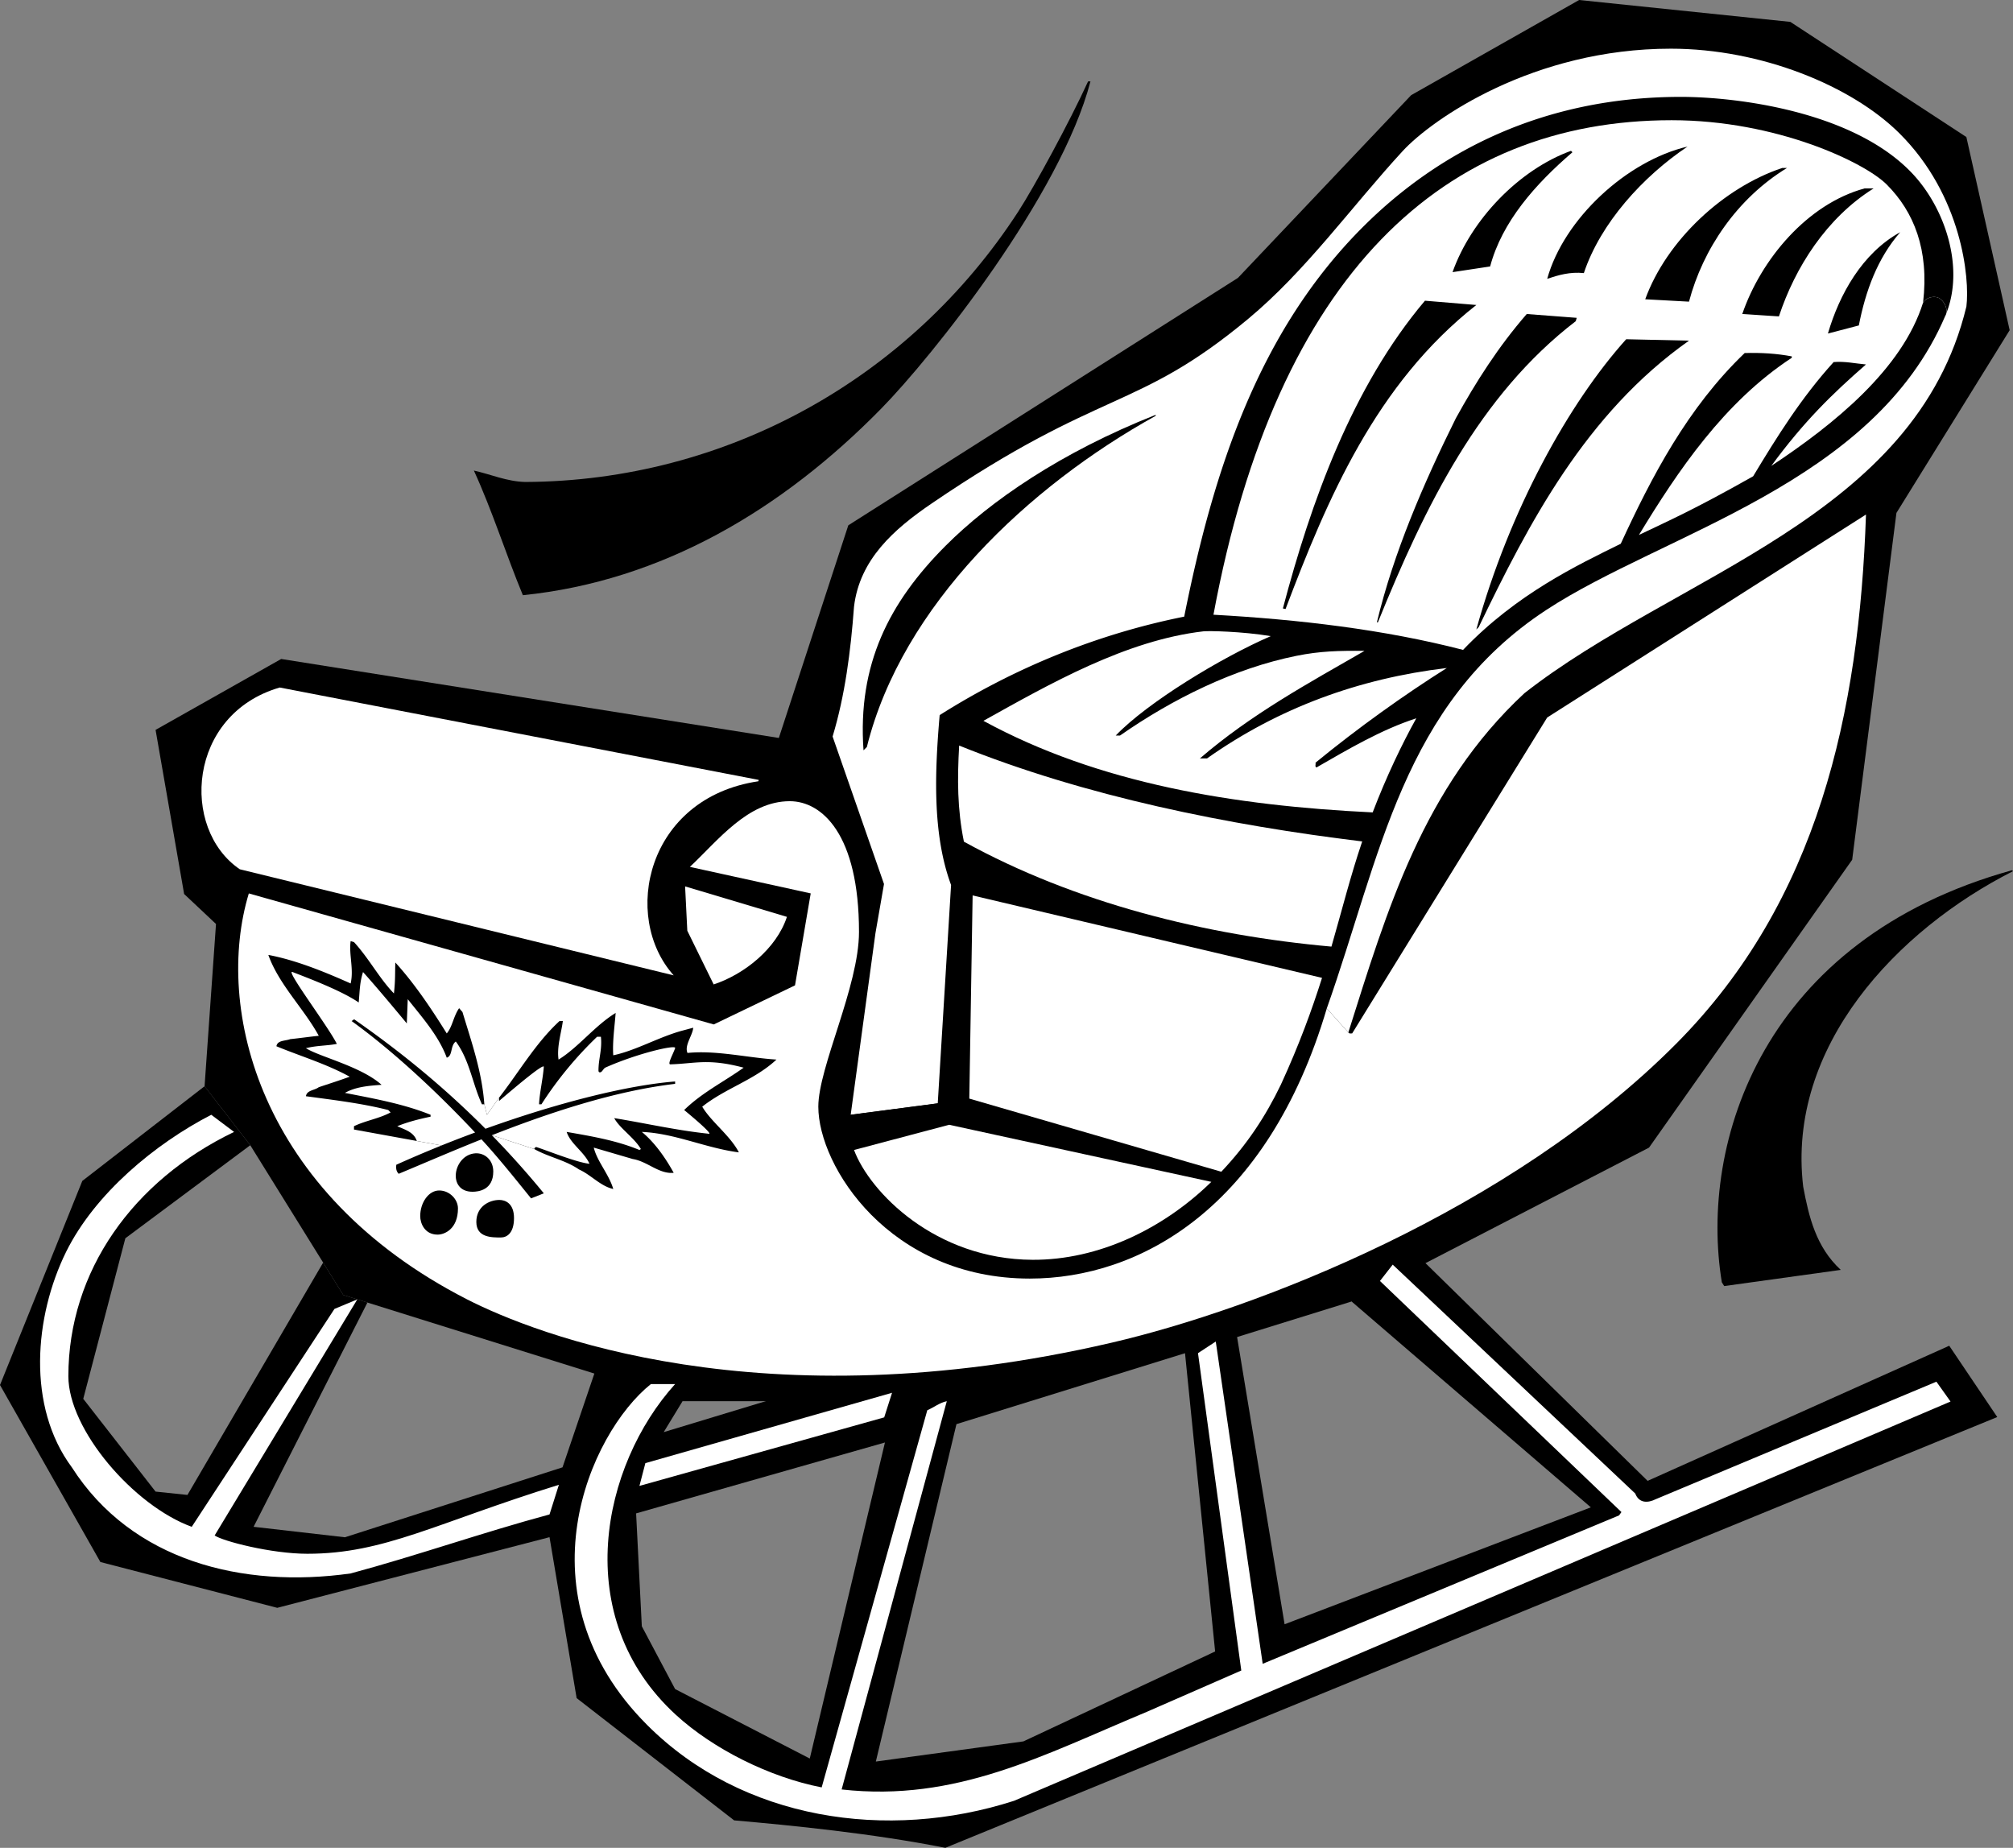
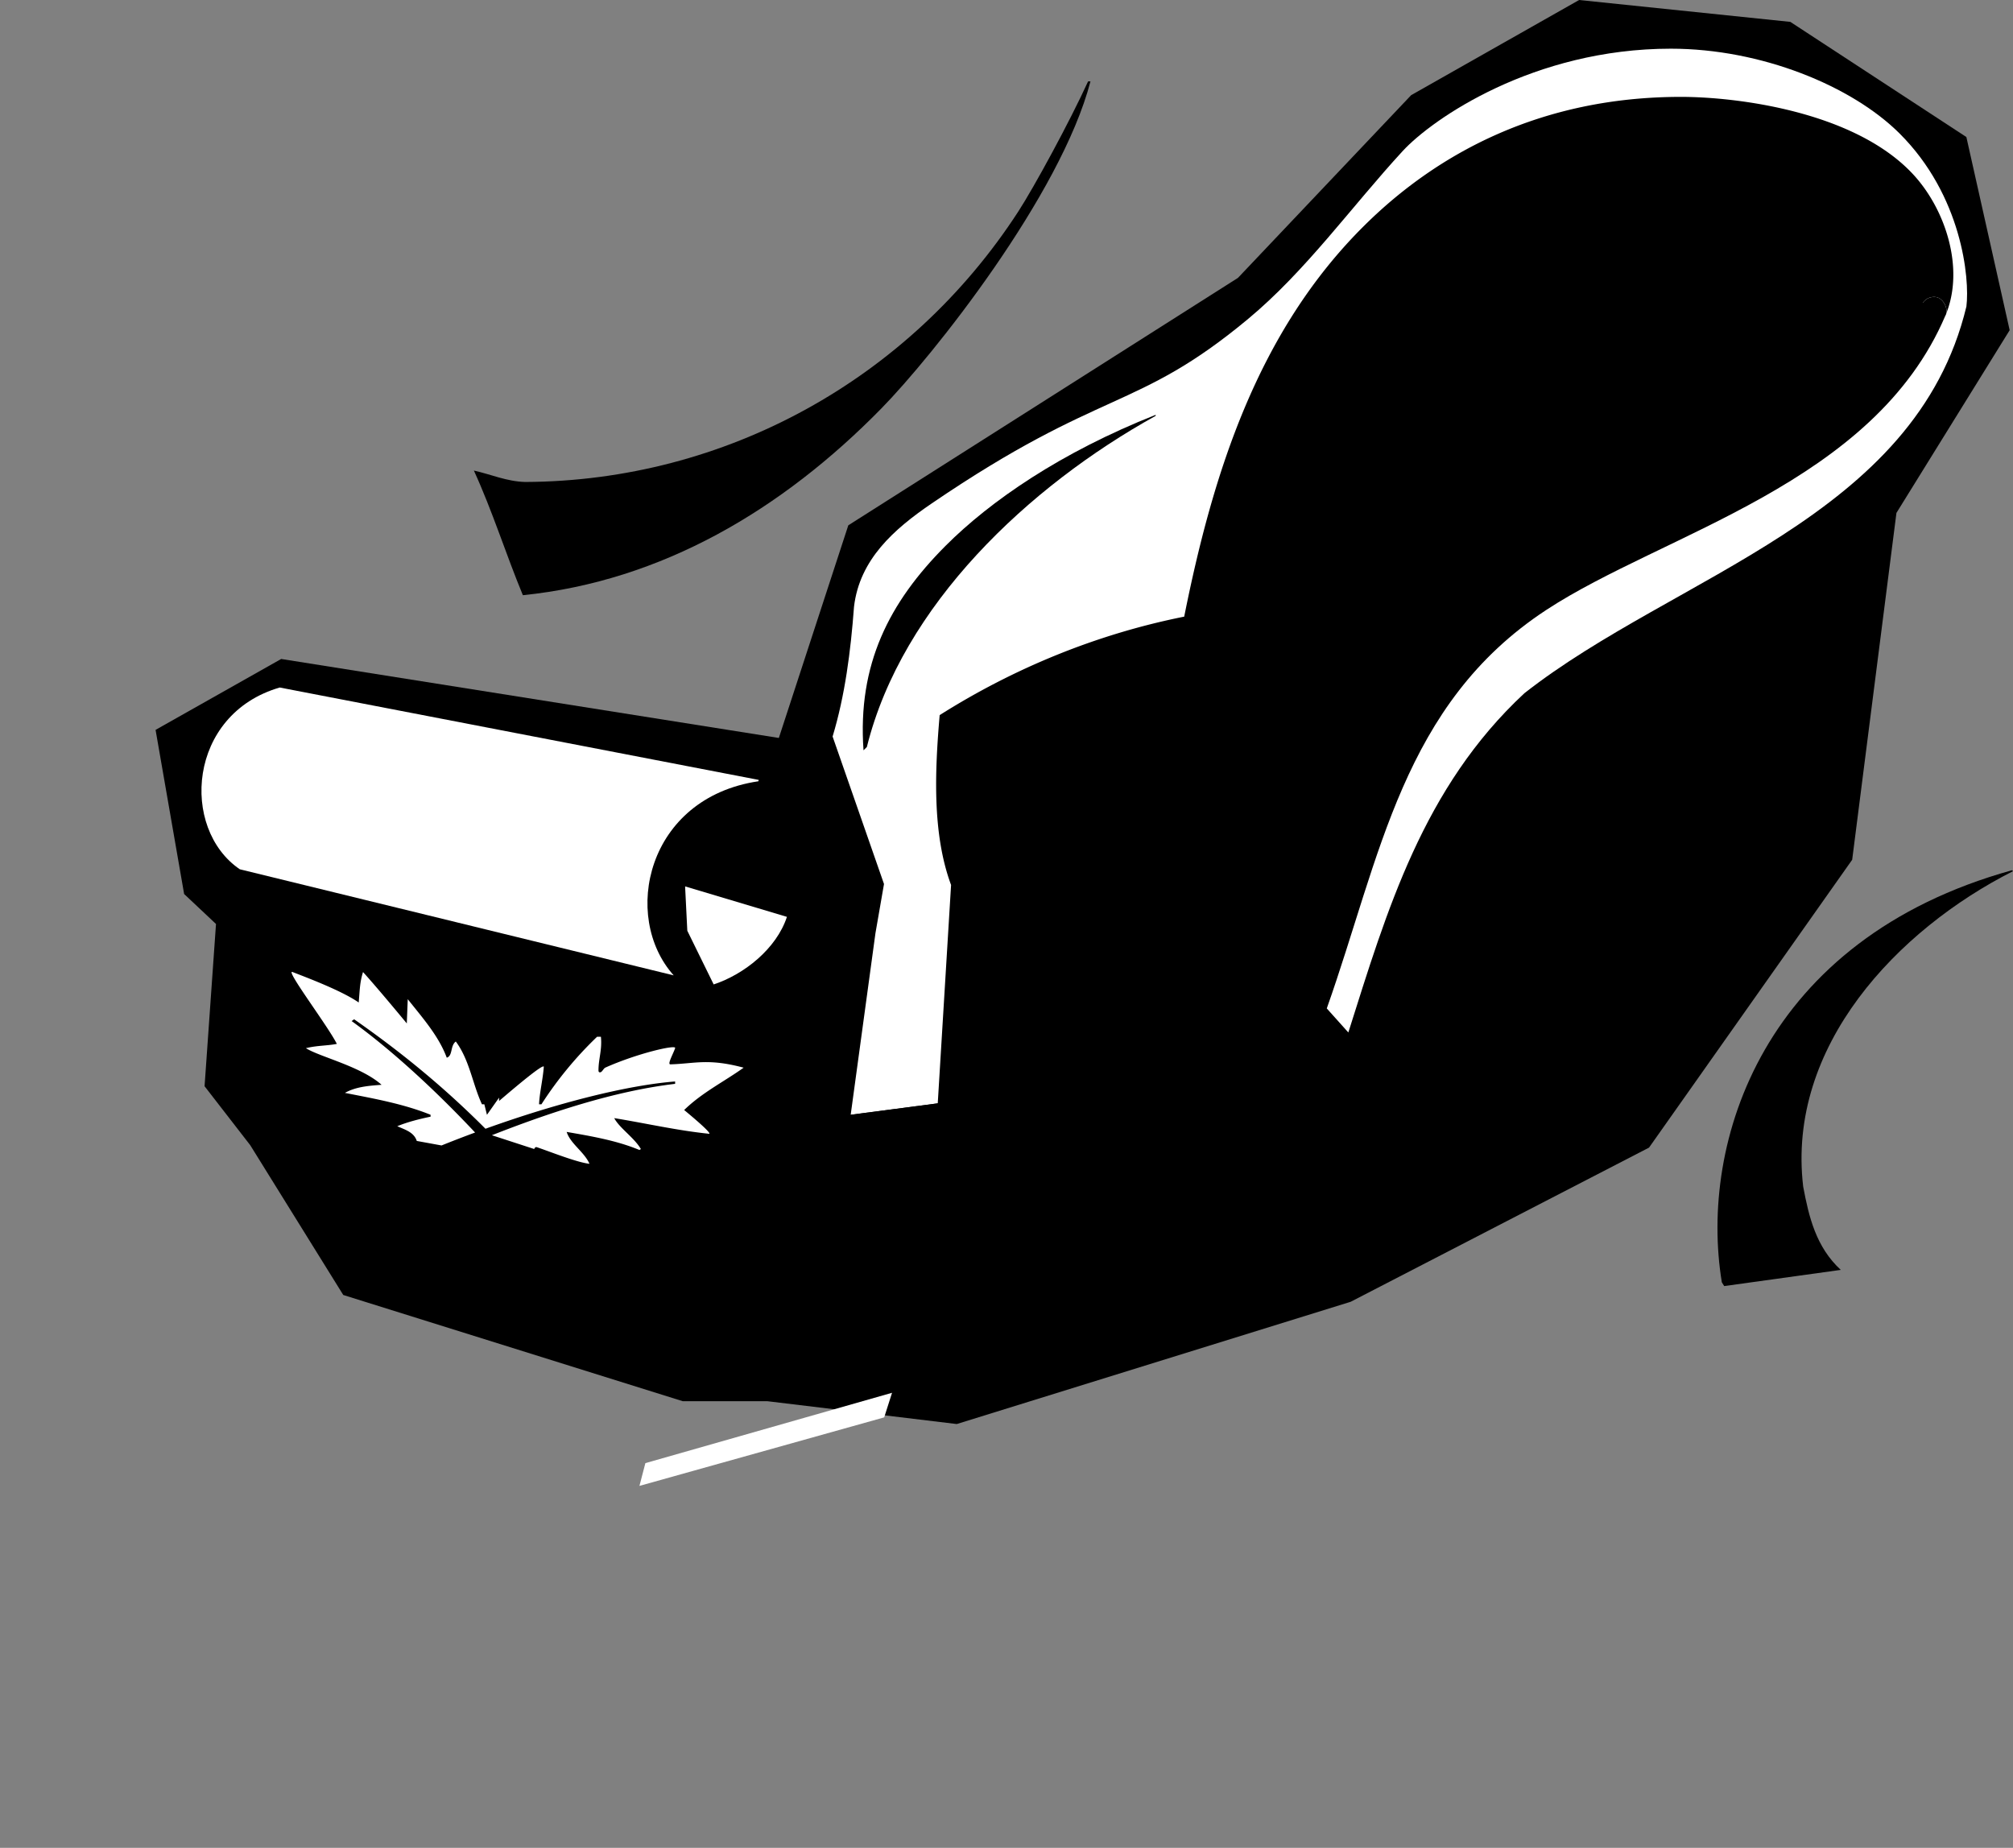
<svg xmlns="http://www.w3.org/2000/svg" width="432" height="396.539">
  <rect width="100%" height="100%" fill="#808080" stroke="none" />
  <path d="M234.02 17.46c-6.356 24.438-33.922 59.032-44.907 70.227-21.27 21.688-47.058 37-76.902 40.043-3.676-8.882-6.535-18.07-10.516-26.75 3.676.817 7.043 2.348 11.028 2.45 42.882-.192 82.441-22.008 105.812-58.047 3.39-5.227 11.004-19.215 14.977-27.922h.508m136.003 258.527-.511-.816c-4.938-30.055 8.824-73.602 62.285-88.426l.203.207c-24.813 12.559-48.602 37.57-45.027 67.692 1.226 6.535 2.757 12.968 8.066 17.87l-25.016 3.473" />
  <path d="m146.52 300.695-67.668-21.172-5.188-1.625-4.316-6.949-15.641-25.187-9.805-12.66 2.453-34.817-6.84-6.433-6.128-35.223 26.957-15.215 106.8 16.95 14.907-45.634 83.625-53.101 37.164-39.207L338.883 0l45.332 4.695 37.777 24.711 9.293 41.453-24.3 39.211-9.497 74.43-43.597 61.773-64.02 33.082-84.543 26.239-40.637-4.899H146.52" />
  <path fill="#fff" d="M417.488 67.73c-15.426 36.2-60.426 46.625-85.652 63.165-30.871 20.246-35.566 52.949-47.102 85.511l4.625 5.16c8.274-26.14 16.032-52.586 37.782-72.8 32.472-25.473 83.91-37.528 94.859-82.993.75-6.039-.973-23.836-14.371-37.16-10.23-10.172-29.649-18.164-49.063-18.164-29.472 0-51.175 15.059-57.546 21.969-10.965 11.91-20.778 25.746-33.243 36.086-23.996 19.918-31.191 14.586-67.824 39.531-8.11 5.524-15.465 12-16.676 22.149-.714 9.597-1.941 19.09-4.597 27.87l11.03 31.653-1.835 10.559-5.312 38.96 18.683-2.449L343.664 95.57l69.04-30.633c.69-1.113 2.433-1.582 3.546-.89 1.113.691 1.934 2.57 1.238 3.683" />
  <path d="M248.012 89.238c-27.266 15.114-54.422 40.637-61.98 71.063l-.716.715c-1.316-18.446 5.512-31.758 17.59-43.868 9.606-9.628 24.758-20.078 45.106-28.125v.215" />
  <path fill="#fff" d="m162.824 167.367-.07.29c-24.004 3.577-29.453 29.062-18.176 41.655l-93.117-22.769c-12.793-8.7-11.215-33.27 8.574-39.004l102.79 19.828" />
  <path fill="#fff" d="m147.027 190.219.473 9.515 5.656 11.52c6.531-2.145 13.477-7.66 15.723-14.5l-21.852-6.535" />
-   <path fill="#fff" d="M289.36 221.566c.206.305.511.204.82.204l41.86-67.797 68.41-43.555c-1.446 42.586-10.298 82.95-40.716 113.547-35.84 36.062-90.402 57.023-121.195 64.176-75.023 17.437-123.844-1.903-138.332-9.313-44.773-22.906-54.23-62.601-46.809-87.101l99.782 28.113 17.433-8.383 3.371-19.738-25.933-5.688c6.078-5.699 12.43-14.097 21.437-14.097 6.89 0 14.856 7.066 14.856 28.05 0 11.688-8.73 29.024-8.73 37.512 0 12.734 15.234 36.883 45.386 36.883 23.48 0 50.996-14.98 63.734-57.973l4.625 5.16" />
  <path d="M90.18 260.977c0-2.907 1.808-5.504 4.066-5.504 2.254 0 4.035 1.918 4.035 3.84 0 4.402-2.851 5.632-4.37 5.632-2.747 0-3.731-2.386-3.731-3.968m12.043 1.25c0 3.386 3.37 3.332 5.273 3.332 1.34 0 2.813-1 2.813-4.164 0-3.16-1.864-3.891-3.145-3.891-2.152 0-4.941 1.383-4.941 4.723m-.821-6.481c1.274 0 4.457-.36 4.457-4.351 0-2.47-1.847-4.028-3.859-3.895-4.75.32-6.137 8.246-.598 8.246" />
  <path d="m104.5 239.234-.559-2.254c-.511-7.043-2.757-13.375-4.695-19.808l-.715-.817c-1.226 1.739-1.43 3.985-2.656 5.415-3.371-5.415-6.941-10.723-11.027-15.215-.102 1.941.035 3.59-.309 6.636-3.16-3.265-5.309-7.453-8.574-11.023l-.715-.207c-.406 2.86.715 6.023 0 9.086-5.719-2.55-11.742-5-17.664-6.125 2.246 6.332 7.656 11.539 10.824 17.36-2.043.202-4.086.507-6.129.714-1.02.406-2.754.203-2.96 1.527 5.21 2.149 10.722 3.782 15.726 6.536-2.246.82-4.492 1.53-6.637 2.25-.922.71-2.555.613-2.758 1.937 6.024.817 12.047 1.531 17.664 2.961l.512.512c-2.45 1.328-5.312 1.734-7.863 2.96v.716l13.476 2.449 5.317.968c-3.25 1.31-6.5 2.692-9.707 4.137-.102.817 0 1.43.512 1.942 4.847-2.008 10.953-4.672 17.765-7.391 3.547 3.828 7.645 8.96 10.637 12.668l2.738-1.09a192.51 192.51 0 0 0-11.144-12.46l9.101 2.964c3.067 1.734 6.64 2.348 9.602 4.387 2.55 1.125 4.593 3.578 7.347 4.187-.918-3.164-3.468-5.922-4.183-8.883l8.37 2.45c3.169.511 5.618 3.27 8.782 2.96-1.734-3.163-4.086-6.535-6.84-8.777 7.145.305 13.684 3.469 20.828 4.39-1.836-3.577-5.921-6.534-7.863-9.804 5.004-3.98 11.234-5.719 15.93-10.11-6.328-.405-12.863-2.038-19.094-1.425-.715-1.633 1.125-3.781 1.227-5.414l-2.657.715c-5.004 1.43-9.699 4.187-14.5 5.207-.203-2.86.309-6.328.512-9.086-4.39 2.656-8.066 7.453-12.254 10.004-.406-2.754.613-5.817.922-8.27h-.715c-5.105 4.7-8.68 10.926-12.969 16.438l-2.605 3.683" />
  <path fill="#fff" d="M89.441 244.844c-.613-1.938-2.652-2.45-4.183-3.164 2.246-.918 4.695-1.532 7.144-2.043v-.41c-5.816-2.348-12.148-3.47-18.379-4.696 2.348-1.324 5.106-1.531 7.864-1.734-4.407-3.957-13.375-6.027-16.235-7.863 2.543-.614 4.426-.489 6.637-.918-1.941-3.88-11.242-16.133-9.496-15.418 2.86 1.12 10.422 3.93 14.191 6.535.246-2.98.246-4.363.922-6.535 3.164 3.472 9.395 11.027 9.395 11.027l.203-5.207c3.062 3.879 6.637 7.863 8.371 12.559 1.328-.407.715-2.555 1.941-3.473 2.961 3.984 3.575 9.086 5.614 13.476h.511l.559 2.254 2.605-3.683v.715c3.645-3.118 9.48-8.032 9.598-7.348-.203 2.754-.918 5.613-1.02 8.062h.512a79.889 79.889 0 0 1 11.946-14.496h.816c.29 2.813-.523 4.704-.52 7.25.004.516.446.414.61.282.297-.243.5-.696.828-.895 6.79-3.05 15.375-5.05 15.008-4.187-.406 1.226-1.719 3.472-1.02 3.472 5.29-.148 8.051-1.336 15.727.715-4.29 3.063-8.887 5.309-12.766 9.086 2.238 1.848 5.707 4.809 5.41 5.106-6.941-.715-13.578-2.247-20.418-3.368 1.121 2.14 4.29 4.184 5.72 6.637l-.31.203c-4.902-2.043-10.312-2.96-15.62-3.879.816 2.551 3.777 4.29 4.902 6.84-2.73-.281-8.828-2.754-11.422-3.598-.426.125-.426.434-.426.434l-9.101-2.965c12.109-4.75 26.18-9.48 39.324-11.027v-.508c-10.16.797-25.082 4.527-40.7 10.145C93.34 231.34 83.254 223.812 76 218.734l-.547.38c6.613 4.757 15.91 12.66 26.504 23.921a256.552 256.552 0 0 0-7.2 2.778l-5.316-.97" />
-   <path d="m136.512 324.77 53.402-15.215-16.133 67.82-28.898-14.906-7.145-13.477-1.226-24.222-18.582 5.105 5.82 34.535 33.797 26.238c12.453 1.086 29.715 2.805 45.332 5.891l225.742-92.445-10.305-15.301-64.73 28.996-51.836-50.805-17 7.75 56.652 48.739-65.722 25.09-10.93-66.079-10.86 3.75 6.883 68.168-41.148 19.297-31.664 4.324 19.539-81.789-34.25 1.75-30.816 9.348 7.066-11.598-20.75-4.5-8.031 23.653-46.696 15.008-19.601-2.247 24.43-48.125-5.188-1.625-4.316-6.949-29.121 49.86-6.84-.715-15.52-19.91 9.035-34.457 26.805-19.965-9.805-12.66-26.238 20.32L0 297.222l21.543 37.985 37.957 9.828 58.43-15.16 18.582-5.105" />
-   <path fill="#fff" d="m76.68 278.844-30.614 50.66c1.688 1.207 12.13 3.93 19.899 3.93 16.527 0 27.508-6.586 53.976-14.801l-2.011 6.363c-14.399 3.879-28.282 8.781-42.68 12.66-23.176 3.266-46.969-2.652-59.832-22.77-9.7-13.066-8.066-32.366-1.227-46.253 6.23-12.555 19.094-23.176 31.145-29.406l4.898 3.68c-21.703 10.433-35.562 29.91-35.562 52.425 0 11.484 14.004 27.766 26.476 32.316l30.63-46.761 4.902-2.043M217.582 386.46c-27.168 8.735-58.277 4.138-78.695-16.28-27.852-27.852-12.387-62.61.793-73.16h5.203c-15.707 17.375-22.738 49.984.164 70.98 8 7.332 20.117 13.398 31.289 15.57L199 302.637c1.43-.614 2.656-1.633 4.188-1.942l-22.567 83.317c24.61 2.758 43.352-7.43 65.45-16.64l20.316-8.884-9.29-68.105 3.813-2.496 10.07 69.16 76.48-31.848.509-.715-51.824-49.59 2.738-3.507 52.047 49.117c.816 2.144 2.757 2.043 4.39 1.223l60.243-25.22 3.03 4.259-201.011 85.695" />
  <path fill="#fff" d="m191.438 298.887-1.684 5.277-52.527 14.707 1.273-4.887 52.938-15.097" />
  <path d="M412.703 64.937c.692-1.113 2.434-1.582 3.547-.89 1.113.691 1.934 2.57 1.238 3.683 4.27-10.007.031-23.09-7.281-30.699C397.48 23.777 372.418 20.79 360.75 20.79c-29.941 0-52.16 12.008-67.852 27.512-23.066 22.785-32.644 53.445-38.761 84.027-18.89 3.777-36.657 11.129-52.48 21.133-1.024 11.95-1.637 25.426 2.448 36.453l-2.859 46.863-18.683 2.45c-.192 2.246-.313 4.343.714 7.558 3.399 9.094 17.48 23.473 38.309 23.567 14.176.066 28.066-6.653 38.371-16.727a85.807 85.807 0 0 0 2.14-2.172c5.52-5.836 9.508-11.894 12.786-18.695 3.941-8.582 6.66-16.051 8.832-22.91a309.05 309.05 0 0 0 2.02-6.707c2.277-7.895 4.074-15.125 6.6-22.57a162.7 162.7 0 0 1 2.247-6.231c2.953-7.707 6.227-14.55 9.36-20.195 3.82-6.868 7.437-11.965 10.038-14.68 11.575-12.094 24.645-18.23 33.844-22.781a322.291 322.291 0 0 1 3.899-1.887c6.488-3.09 12.058-5.55 24.511-12.59 1.23-.695 2.524-1.434 3.891-2.223 13.531-8.949 28.117-20.773 32.578-35.047" />
-   <path fill="#fff" d="M303.941 154.145c-7.55 2.453-14.476 6.566-21.421 10.55-.407-.207-.102-.613-.204-1.023 9.086-7.453 19.094-14.602 28.18-20.32-18.89 2.246-36.144 8.578-51.46 19.402h-1.528c11.023-9.496 23.277-16.133 35.324-23.078-5.484-.055-9.523.039-14.582 1.058-13.398 2.696-26.633 9.262-37.898 17.118h-.918c6.816-7.118 22.668-16.747 33.285-21.34-6.219-1.028-13.364-1.157-14.469-1.028-16.613 1.93-32.895 11.227-47.203 19.204 24.71 13.476 53.82 18.222 83.535 19.652 2.953-7.707 6.227-14.55 9.36-20.195m-11.606 26.425c-2.527 7.446-4.324 14.676-6.602 22.57-26.984-2.406-54.98-9.347-78.875-22.519-1.425-7.043-1.425-13.375-1.02-20.625 27.06 10.926 57.903 17.102 86.497 20.574m-8.621 29.278c-2.172 6.859-4.89 14.328-8.832 22.91-3.278 6.8-7.266 12.86-12.785 18.695l-54.082-15.695.714-43.598 74.985 17.688m-23.758 43.777c-10.305 10.074-24.195 16.793-38.371 16.727-20.828-.094-34.91-14.473-38.309-23.567l20.418-5.41 56.262 12.25M380.125 99.984c7.04-9.586 13.074-15.441 20.324-21.773-2.347-.203-4.492-.715-6.941-.512-6.945 7.66-12.168 16.031-17.274 24.508-12.453 7.04-18.023 9.5-24.511 12.59 8.37-13.781 18.3-28.52 32.8-38.016v-.304c-3.27-.614-6.535-.817-10.109-.715-12.254 11.742-19.953 26.527-26.59 40.922-9.199 4.55-22.27 10.687-33.844 22.78-16.953-4.39-35.292-6.527-53.566-7.546C274 58.734 309.961 25.797 358.75 25.797c22.484 0 41.395 9.043 46.145 13.797 5.808 5.812 9.144 13.968 7.808 25.343-4.46 14.274-19.047 26.098-32.578 35.047" />
-   <path d="M362.16 31.45c-9.598 6.429-18.683 16.437-22.258 27.155-2.96-.304-5.41.41-7.863 1.227 3.574-12.863 17.055-25.32 30.121-28.383m-24.707 1.223c-7.965 6.844-15.11 14.91-17.664 24.508l-8.066 1.222c3.98-11.23 14.191-21.949 25.422-26.035l.308.305m46.047 3.371c-10.723 6.535-18.07 17.46-21.031 28.691l-9.395-.511c4.594-12.66 16.848-23.993 29.406-28.18h1.02m18.586 4.391c-10.11 6.328-16.852 16.949-20.32 27.464l-7.864-.511c3.985-11.637 13.887-23.586 26.243-26.953h1.94m5.715 9.394c-4.902 5.613-7.452 12.66-8.882 20.012l-6.637 1.734c2.45-8.37 7.352-17.254 15.52-21.746M316.828 65.45c-21.547 16.948-31.96 41.554-40.941 65.245l-.574-.125c6.023-22.836 14.867-47.558 30.488-66.039l11.027.918m-21.34 68.101c3.574-14.905 10.004-29.812 16.95-43.8 4.289-7.762 9.085-15.316 15.21-22.363l10.723.82-.203.715c-20.664 15.86-32.332 39.648-42.465 64.629h-.215m66.981-60.446c-22.156 15.622-34.41 39.207-45.13 61.47l-.51.507c7.171-25.848 19.94-48.687 32.16-62.281l13.48.304" />
</svg>